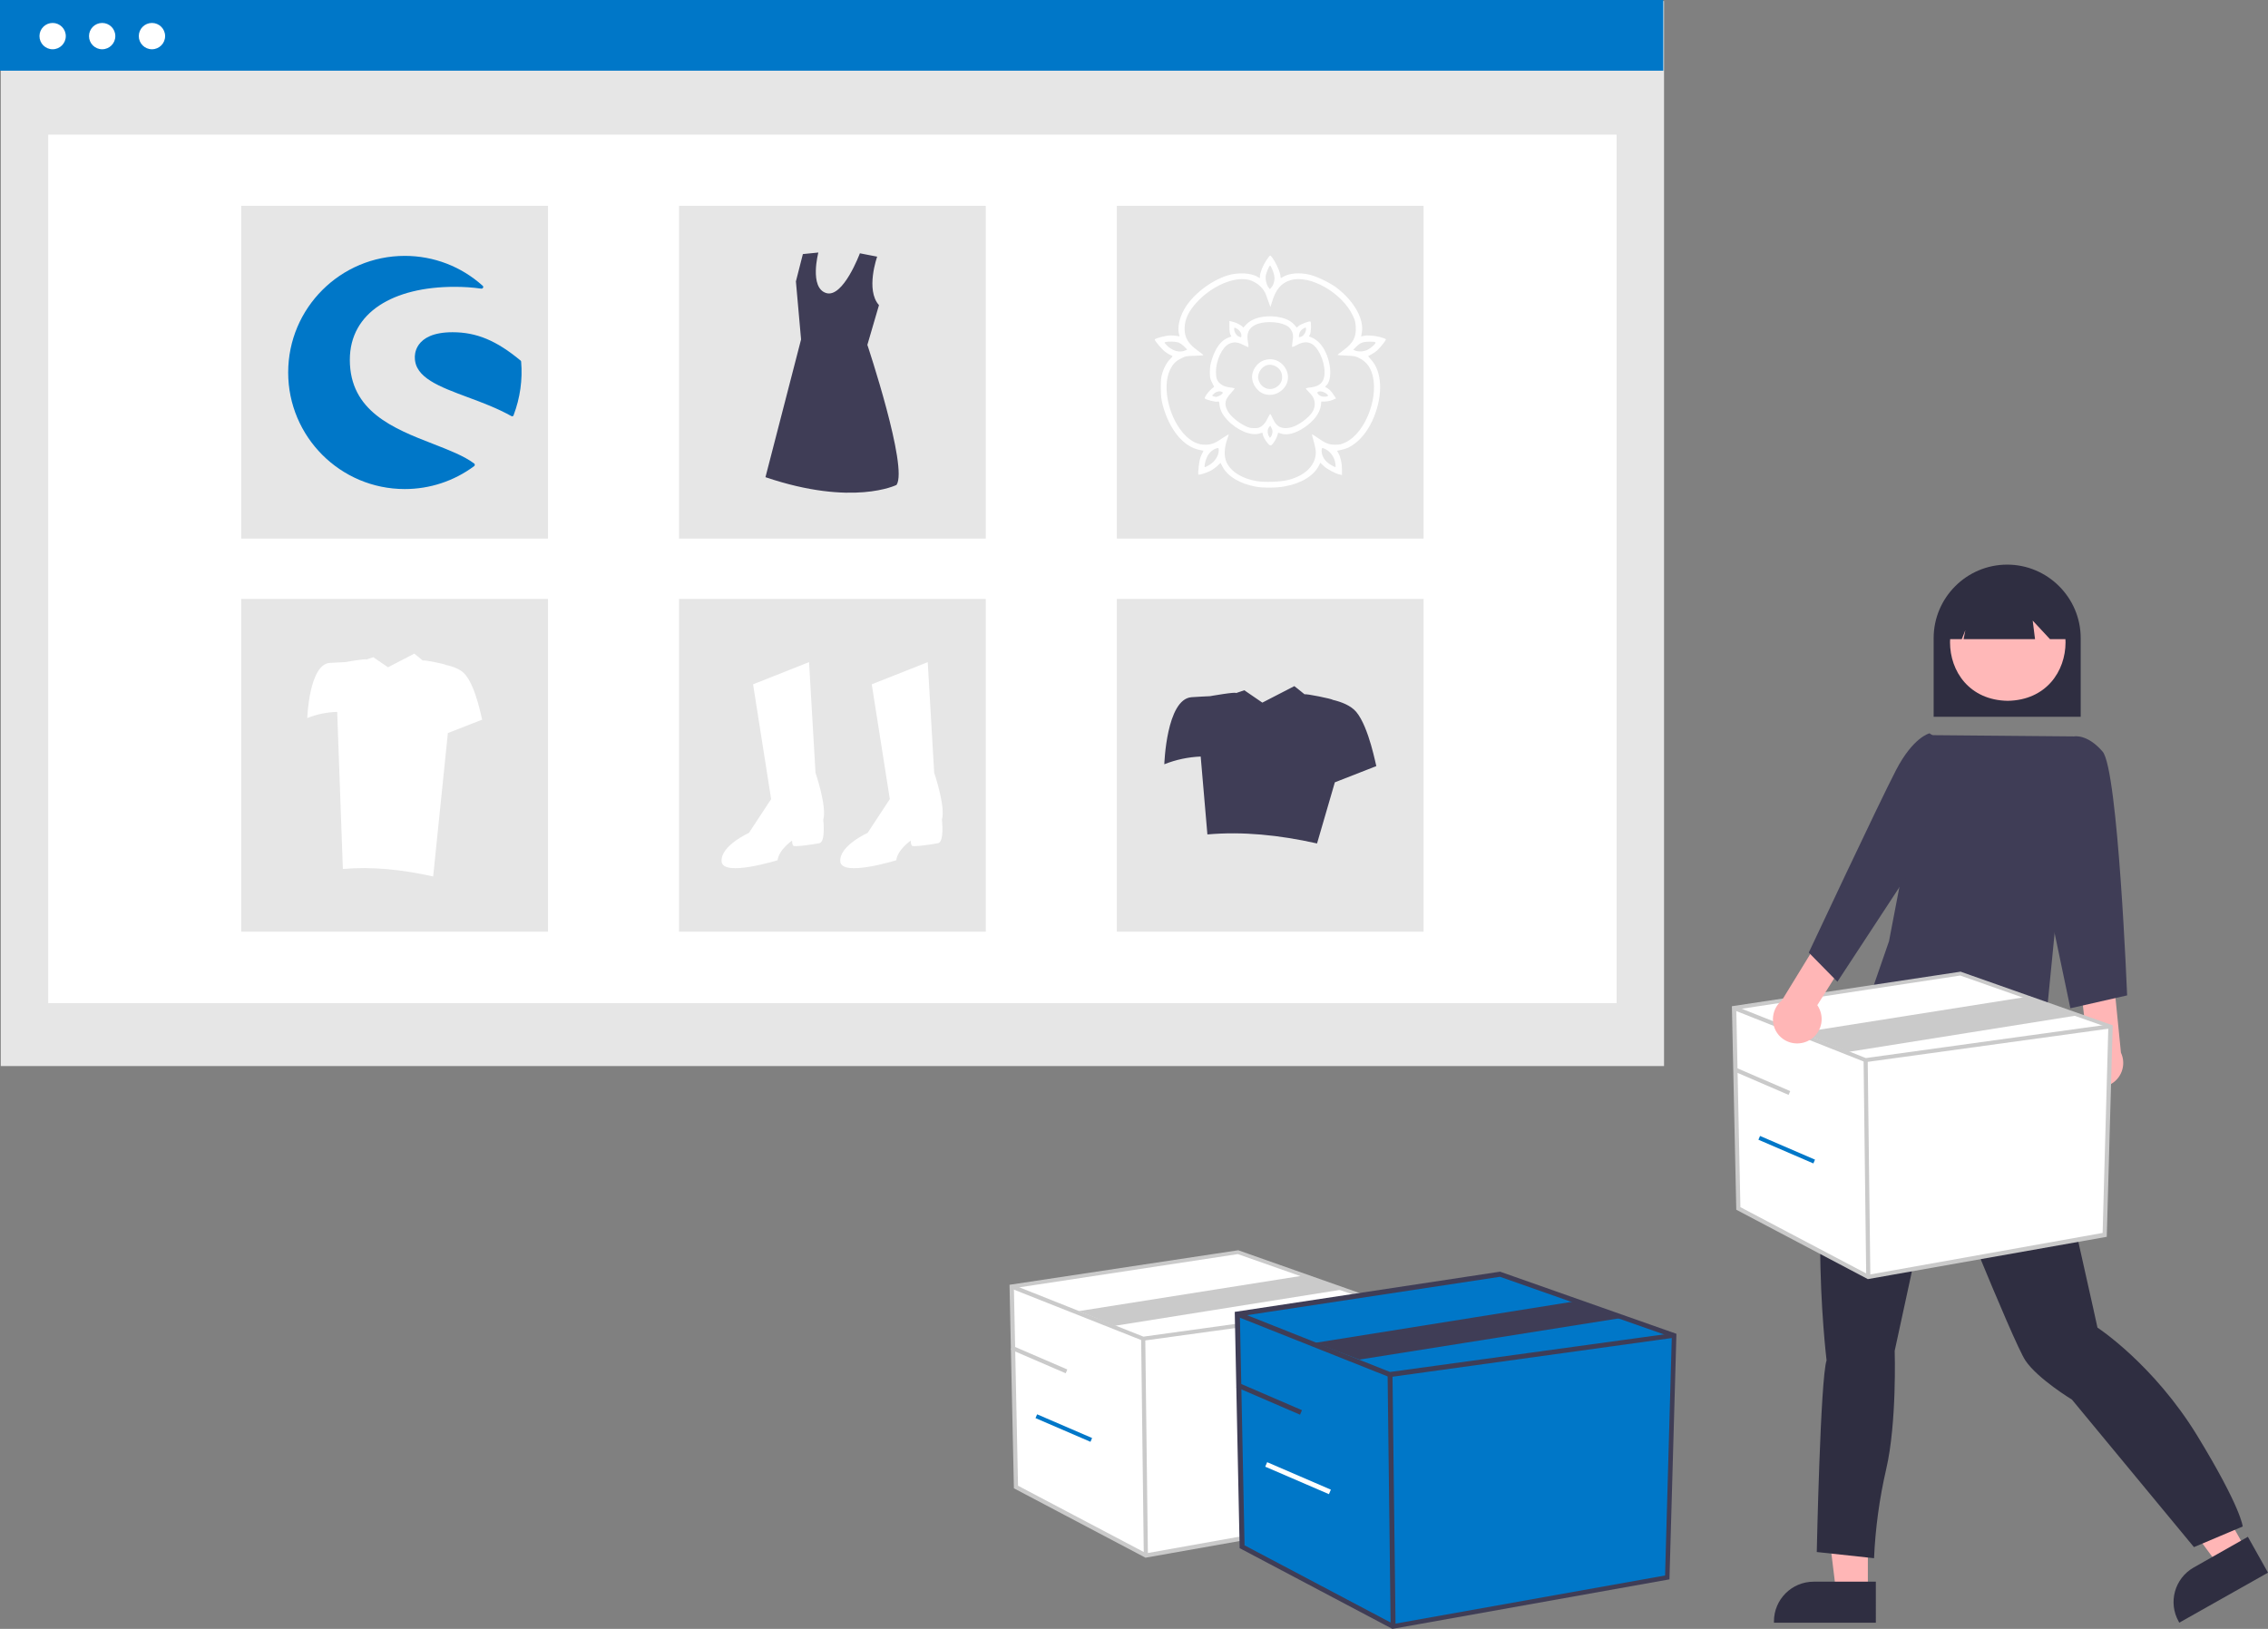
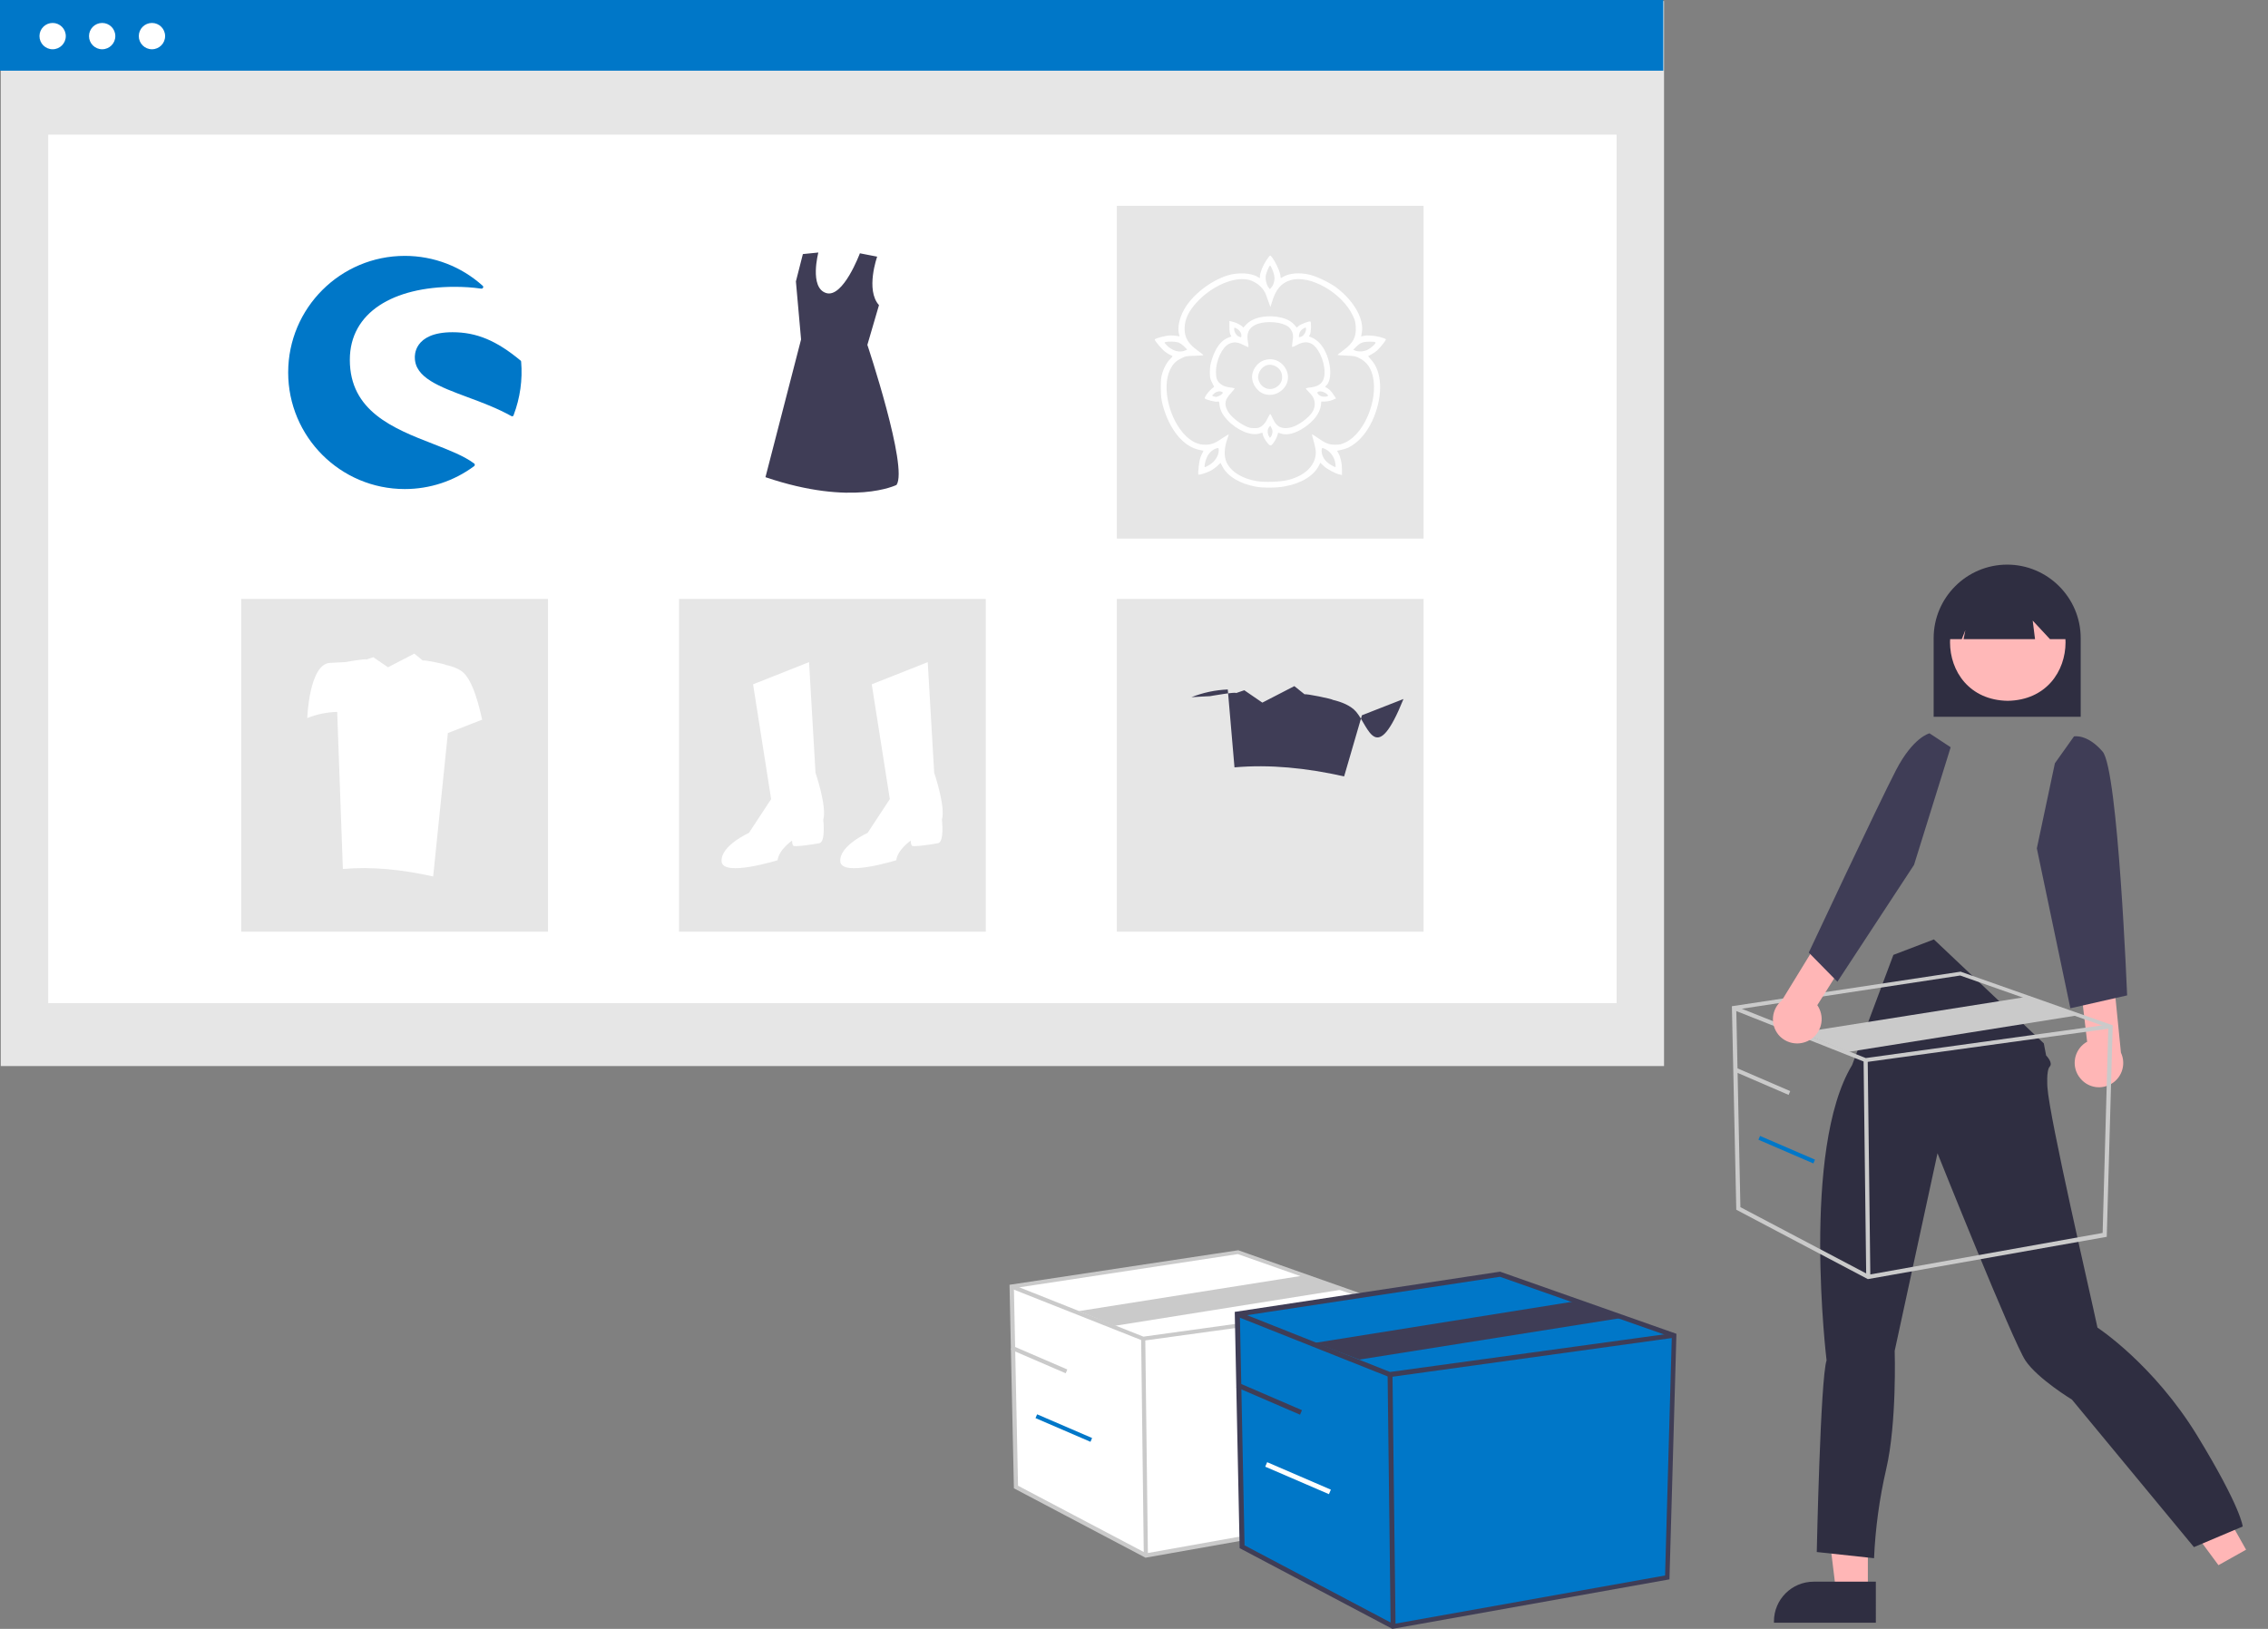
<svg xmlns="http://www.w3.org/2000/svg" xmlns:ns1="http://sodipodi.sourceforge.net/DTD/sodipodi-0.dtd" xmlns:ns2="http://www.inkscape.org/namespaces/inkscape" version="1.1" id="Layer_1" x="0px" y="0px" viewBox="0 0 879.1 631.5" style="enable-background:new 0 0 879.1 631.5;" xml:space="preserve" ns1:docname="shopware-agentur-rosenheim.svg" ns2:version="1.3.2 (091e20e, 2023-11-25)">
  <rect x="0" y="0" width="879.1" height="631.5" fill="#808080" stroke="none" />
  <defs id="defs10" />
  <ns1:namedview id="namedview10" pagecolor="#ffffff" bordercolor="#000000" borderopacity="0.25" ns2:showpageshadow="2" ns2:pageopacity="0.0" ns2:pagecheckerboard="0" ns2:deskcolor="#d1d1d1" ns2:zoom="1.3127647" ns2:cx="455.14629" ns2:cy="294.79768" ns2:window-width="1728" ns2:window-height="1387" ns2:window-x="0" ns2:window-y="25" ns2:window-maximized="0" ns2:current-layer="Layer_1" />
  <style type="text/css" id="style1">
	.st0{fill:#E6E6E6;}
	.st1{fill:#FFFFFF;}
	.st2{fill:#0077C8;}
	.st3{fill:#3F3D56;}
	.st4{fill:#2F2E41;}
	.st5{fill:#FFB6B6;}
	.st6{fill:#FFB8B8;}
	.st7{fill:#CACACA;}
</style>
  <rect id="b93b1ef9-49b5-4354-905b-d9dddde45a10" x="0.3" y="0.4" class="st0" width="644.7" height="412.9" />
  <rect id="ef7485f9-8ecd-46d9-949e-abdd8aa9e360" x="18.7" y="52.2" class="st1" width="607.9" height="336.7" />
  <rect id="b4c2a7ec-beab-40bc-b587-23a202562f78" y="0" class="st2" width="644.7" height="27.4" />
  <circle id="bd6d3ebf-cb6f-4fcb-b7cd-ad5a287d3324" class="st1" cx="20.4" cy="14" r="5.1" />
  <circle id="efb1158e-7a7d-4adb-9063-fc7dc50c76d5" class="st1" cx="39.6" cy="14" r="5.1" />
  <circle id="b51f9e19-f36b-4f29-afd5-008bb0fc20dd" class="st1" cx="58.9" cy="14" r="5.1" />
-   <rect id="b636d421-4358-445b-b124-1d058e78c733" x="93.5" y="79.8" class="st0" width="118.9" height="129" />
-   <rect id="ab9c902d-64a9-4a2b-a9ec-6dc7022c80f6" x="263.2" y="79.8" class="st0" width="118.9" height="129" />
  <rect id="f4a232af-026e-479b-8040-5c62e5965d9e" x="432.9" y="79.8" class="st0" width="118.9" height="129" />
  <rect id="ada16aa4-f84d-4851-87ee-a2852d96226a" x="93.5" y="232.2" class="st0" width="118.9" height="129" />
  <rect id="ebfcbe07-3b81-4d69-a4f5-6a8318d20e8d" x="263.2" y="232.2" class="st0" width="118.9" height="129" />
  <rect id="ead16b6d-d132-49a9-a42f-1f570e523a46" x="432.9" y="232.2" class="st0" width="118.9" height="129" />
  <path id="ab8ff6e3-f37e-4992-8347-ee905fdba816-111" class="st1" d="M291.9,265.3l21.7-8.6l2.5,42.9c0,0,4.5,13.1,3,18.2  c0,0,1,8.6-1.5,9.1s-9.6,1.5-10.1,1s-0.5-2-0.5-2s-5.1,3.5-5.6,7.6c0,0-21.2,6.6-21.7,0.5s10.6-11.1,10.6-11.1l8.6-13.1L291.9,265.3  z" />
  <path id="e647835b-1773-4993-9de9-376235a5ef39-112" class="st1" d="M337.9,265.3l21.7-8.6l2.5,42.9c0,0,4.5,13.1,3,18.2  c0,0,1,8.6-1.5,9.1s-9.6,1.5-10.1,1s-0.5-2-0.5-2s-5.1,3.5-5.6,7.6c0,0-21.2,6.6-21.7,0.5c-0.5-6.1,10.6-11.1,10.6-11.1l8.6-13.1  L337.9,265.3z" />
  <path id="ee50e840-b8e9-4cc0-9b2e-64e12816c6e5-113" class="st3" d="M340,99.5c0,0-4.6,12.9,0.7,18.8l-4.5,15.4  c0,0,15.9,47.6,11.3,54.3c0,0-16.9,8.5-50.8-3l13.8-53.4l-2-22.5l2.7-10.6l6-0.6c0,0-3.6,13.6,3,15.7s13.1-15.4,13.1-15.4L340,99.5z  " />
  <g id="layer1" transform="matrix(0.636,0,0,0.636,243.243,-244.305)" style="fill:#ffffff">
    <path id="path3036" class="st4" d="m 382.9,680.8 c -9.7,-1.8 -17.2,-6.3 -20.3,-12.2 l -1.2,-2.3 -2,1.9 c -1.1,1 -3,2.4 -4.1,2.9 -2.7,1.4 -7,2.7 -7.4,2.3 -0.2,-0.2 -0.1,-2.4 0.2,-4.9 0.4,-3.5 0.8,-5.2 1.7,-7.1 l 1.2,-2.5 -2.4,-0.5 c -9.9,-2 -18.3,-12.3 -22.4,-27.2 -0.9,-3.5 -1.1,-5.1 -1.2,-10.4 0,-5.4 0.1,-6.7 1,-9.5 1.1,-3.5 2.8,-6.5 4.8,-8.4 0.7,-0.7 1.3,-1.4 1.3,-1.6 0,-0.2 -0.6,-0.5 -1.3,-0.8 -0.7,-0.3 -2.1,-1.1 -3,-1.8 -1.9,-1.4 -6.5,-6.7 -6.5,-7.6 0,-0.7 6.5,-2.4 9.5,-2.5 1.3,0 3.1,0.1 4,0.3 l 1.6,0.3 -0.4,-1.8 c -0.9,-3.8 0.4,-9.6 3.2,-14.6 4.9,-8.8 16,-17.5 26.5,-20.8 6.1,-1.9 14.2,-1.6 18.3,0.9 l 1.4,0.8 v -1.2 c 0,-2.1 1.9,-6.7 3.9,-9.7 1.1,-1.6 2.1,-2.9 2.3,-2.9 1.2,0 5.7,8.4 6.2,11.7 l 0.3,2.1 1.4,-0.8 c 3.9,-2.3 10.1,-2.8 16.3,-1.3 4.5,1.1 12.1,4.8 16.2,7.8 10.8,8.2 17,19.3 15.5,27.5 l -0.4,2.3 1.4,-0.3 c 2.3,-0.6 6.6,-0.2 10.2,0.7 1.9,0.5 3.5,1.1 3.5,1.4 0,0.7 -3.7,5.3 -5.4,6.8 -0.9,0.8 -2.4,1.8 -3.4,2.3 -1,0.5 -1.9,1 -2,1.1 -0.1,0.1 0.7,1 1.7,2.1 6.7,7.2 7.4,21.1 1.8,35 -2.7,6.7 -6.9,12.6 -11.4,16 -3.1,2.4 -5.3,3.4 -8.7,4.1 l -2.4,0.5 0.8,1.4 c 1.3,2.2 2.2,6.2 2.2,10 v 3.4 l -1.3,-0.3 c -2.6,-0.5 -7.8,-3.3 -9.8,-5.2 l -2.1,-2 -0.9,1.8 c -3,6.1 -10.9,10.9 -20.7,12.6 -4.8,1 -13.4,1 -17.7,0.2 z m 19.7,-4.1 c 9.7,-2.4 16,-8.2 16.8,-15.4 0.3,-2.5 -0.1,-4.1 -2.2,-11.8 -0.3,-0.9 0.2,-0.7 3.2,1.4 5,3.5 7,4.3 10.9,4.3 2.8,0 3.7,-0.2 6.2,-1.4 12.5,-5.8 21.1,-29.1 15.9,-43 -1.4,-3.8 -3.7,-6.4 -7.1,-8.2 -2.8,-1.4 -3.2,-1.5 -8.3,-1.7 -2.9,-0.1 -5.3,-0.3 -5.3,-0.4 0,-0.2 1.6,-1.4 3.5,-2.8 6,-4.4 8,-8.1 7.6,-14.3 -0.2,-3 -0.4,-4.1 -1.8,-6.9 -6.6,-14 -26.2,-25.1 -37.9,-21.6 -5.8,1.7 -9.2,5.8 -11.5,13.8 l -0.8,2.6 -1,-2.8 c -0.6,-1.5 -1.3,-3.7 -1.7,-4.7 -1.1,-3.1 -3.9,-6.1 -7.2,-7.8 -2.4,-1.2 -3.5,-1.5 -6.3,-1.7 -8.7,-0.5 -20.4,5.2 -28.4,13.8 -5.3,5.7 -7.7,10.7 -7.7,16.4 0,5.5 2.2,9.2 8.1,13.4 1.8,1.3 3.3,2.5 3.3,2.7 0,0.2 -2.4,0.3 -5.3,0.4 -5,0.1 -5.5,0.2 -8.2,1.6 -3.4,1.6 -5.2,3.6 -6.9,7.2 -5,10.8 -0.2,30.5 9.9,40.2 3.7,3.5 7.4,5.2 11.5,5.2 3.9,0 6,-0.8 10.7,-4 2.1,-1.4 3.8,-2.4 3.8,-2.3 0,0.2 -0.5,1.9 -1.2,3.8 -1.6,5 -1.7,9.9 -0.1,13.3 2.7,5.7 9.3,9.8 18.3,11.4 4.9,0.8 14.5,0.5 19.2,-0.7 z m -12.4,-22.3 c -1.6,-1.8 -3.1,-4.6 -3.1,-5.8 0,-0.8 -0.1,-0.8 -2.1,-0.2 -5.2,1.6 -13.8,-2.1 -19.6,-8.4 -2.9,-3.2 -4.2,-5.8 -4.6,-8.9 -0.2,-2.3 -0.3,-2.4 -1.5,-2.1 -1.2,0.2 -7.1,-1.3 -7.5,-2 -0.4,-0.6 2.1,-4.1 4,-5.7 l 1.7,-1.4 -1.3,-2.6 c -1.2,-2.4 -1.3,-2.9 -1.3,-6.5 0,-3.1 0.3,-4.8 1.4,-8.1 2.2,-6.7 5.5,-11.1 9.7,-12.7 l 2,-0.8 -0.6,-1.2 c -0.4,-0.8 -0.6,-2.5 -0.6,-4.7 v -3.5 l 1.4,0.3 c 2,0.4 5.1,1.8 6.2,2.8 l 0.9,0.9 1.8,-1.9 c 3.6,-3.9 10.7,-5.7 18.4,-4.7 5,0.7 8.4,2.2 10.7,4.7 l 1.7,1.9 1.1,-1 c 1.1,-1 6.6,-3.1 7.2,-2.7 0.6,0.4 0.4,6.6 -0.3,7.9 l -0.6,1.2 2,0.8 c 1.2,0.5 2.9,1.7 4.2,3 6.5,6.5 9,21.2 4.5,26 l -0.9,0.9 1.5,0.9 c 1.4,0.8 2.7,2.3 4.4,5 l 0.8,1.2 -2.1,0.9 c -1.3,0.6 -3.1,0.9 -4.5,1 h -2.4 l -0.2,2.1 c -0.6,4.9 -4.2,9.7 -10.1,13.7 -5.4,3.6 -10.3,4.9 -14,3.8 l -2,-0.6 -0.5,1.8 c -0.5,1.8 -2.4,4.9 -3.6,5.8 -0.7,0.3 -1.1,0.2 -2.2,-1.1 z M 393,648 c 0.2,-0.9 0,-2 -0.5,-2.9 l -0.8,-1.5 -0.8,1 c -1,1.2 -1,3.5 -0.1,5.3 0.7,1.3 0.7,1.3 1.3,0.4 0.4,-0.5 0.8,-1.5 0.9,-2.3 z m -6.4,-4.2 c 1.2,-0.9 2.3,-2.2 3.3,-4.3 0.8,-1.7 1.6,-3 1.8,-3 0.2,0 0.8,1.2 1.5,2.7 2,4.3 4.1,5.9 8,5.9 4.1,0 9.2,-2.6 13.7,-6.9 2.7,-2.6 3.9,-5 3.9,-7.8 0,-2.7 -1,-4.8 -3.6,-7.3 -1.1,-1.1 -1.9,-2.1 -1.8,-2.2 0.1,-0.1 1.4,-0.5 2.9,-0.6 5.9,-0.7 8.5,-3.5 8.5,-9.2 0,-7.3 -4.1,-15.8 -8.5,-17.7 -2.4,-1 -4.9,-0.8 -8.1,0.9 -1.6,0.9 -3,1.4 -3.2,1.3 -0.1,-0.1 0,-1.7 0.3,-3.4 0.6,-3.5 0.3,-5.4 -1.4,-7.7 -2.8,-4.1 -15.1,-5.4 -21.4,-2.3 -4,2 -5.4,5.2 -4.4,10.4 0.3,1.6 0.4,2.9 0.3,3.1 -0.1,0.1 -1.5,-0.5 -3.1,-1.3 -3.4,-1.8 -5.9,-2 -8.7,-0.7 -4.2,2 -8,10.1 -8,17.1 0,1.7 0.2,3.6 0.5,4.3 1.1,2.9 3.9,4.7 8,5.2 1.4,0.2 2.8,0.4 2.9,0.5 0.1,0.1 -0.8,1.4 -2.2,2.9 -3.9,4.1 -4.4,6.9 -1.8,11.4 1.6,2.7 6,6.5 10.1,8.5 2.5,1.3 3.4,1.5 5.9,1.5 2.5,0 3,-0.2 4.6,-1.3 z m 1.7,-19.4 c -4.3,-1.3 -7.7,-5.9 -7.7,-10.6 0,-3.8 2.7,-7.9 6.2,-9.6 6.2,-2.9 13,0.2 15.2,6.7 2.7,8 -5.4,15.9 -13.7,13.5 z m 6.8,-4.1 c 3,-1.7 4.3,-4.4 3.7,-7.8 -0.8,-4.6 -6.3,-7.4 -10.3,-5.3 -3,1.6 -4.9,5.5 -4,8.4 1.4,4.9 6.5,7.1 10.6,4.7 z m -34.7,5.2 c 0.8,-0.3 1.7,-0.9 2,-1.3 0.5,-0.7 0.5,-0.8 0,-1.1 -1.2,-0.8 -3.3,-0.4 -4.7,0.7 -1.9,1.6 -1.8,1.8 1,2.3 0.2,0 1,-0.3 1.7,-0.6 z m 66.4,0 c 0.7,-0.7 -2.6,-2.8 -4.5,-2.8 -2.6,0 -2.5,1.4 0.1,2.8 1.1,0.6 3.8,0.6 4.4,0 z m -52.7,-37 c 0,-1.5 -1.3,-3.3 -3.1,-4.2 -1.2,-0.6 -1.3,-0.6 -1.3,0.5 0,1.6 1.1,3.5 2.5,4.3 1.8,0.9 1.9,0.8 1.9,-0.6 z m 36.6,0.8 c 1.4,-0.5 2.8,-2.8 2.8,-4.5 0,-1.2 0,-1.2 -1.2,-0.6 -1.8,0.9 -2.7,2.1 -3,3.9 -0.3,1.8 -0.2,1.8 1.4,1.2 z m -56.2,78.3 c 3.4,-2 5.8,-5.6 5.8,-8.9 0,-1.5 -0.1,-1.6 -1.2,-1.3 -2.2,0.5 -4.6,2.6 -5.8,5 -1.2,2.4 -2.1,6.5 -1.4,6.5 0.2,0 1.4,-0.6 2.6,-1.3 z m 76.9,-0.8 c -0.5,-3.8 -2.8,-7.2 -5.9,-8.8 -2.2,-1.1 -2.5,-1.1 -2.5,0.9 0,3.4 2.1,6.6 5.8,8.7 1.2,0.7 2.4,1.3 2.6,1.3 0.2,0 0.2,-0.9 0,-2.1 z m -91.6,-69 1.3,-0.6 -2,-2 c -1.2,-1.1 -2.7,-2.2 -3.7,-2.4 -1.8,-0.5 -5.8,-0.6 -7.4,-0.2 -1,0.3 -1,0.3 0.6,2 3.3,3.4 7.8,4.7 11.2,3.2 z m 110.9,-0.3 c 1.1,-0.5 2.8,-1.7 3.8,-2.7 2.2,-2.1 1.9,-2.4 -2.3,-2.4 -3.8,0 -5.6,0.6 -7.9,2.9 l -2,2 1.3,0.6 c 1.8,0.7 4.9,0.6 7.1,-0.4 z M 394,555.9 c 0.4,-1.5 0.4,-2.6 0,-4.3 -0.4,-2.1 -2,-5.6 -2.4,-5.6 -0.5,0 -2.3,4.2 -2.6,6 -0.4,2.3 0.4,5.7 1.6,7.3 l 0.9,1.1 1,-1.2 c 0.6,-0.6 1.3,-2.1 1.5,-3.3 z" style="fill:#ffffff" />
  </g>
-   <path id="a4f25674-ecb7-42aa-ae9a-d508200b11eb-116" class="st3" d="M525.7,276c-2.1-2.5-5.8-3.9-9.2-4.7c0.1-0.3-10.6-2.5-10.8-2.1  l-4-3.2l-12.4,6.4l-7-4.8l-3.2,1.1c0.1-0.6-10.1,1.2-10.1,1.2c-1.9,0.1-4.4,0.2-7.2,0.4c-9.7,0.8-10.5,26-10.5,26  c4.5-1.8,9.3-2.8,14.1-3l2.6,30.2c13.6-1.2,27.8,0.2,42.5,3.5l6.9-23.7l16.1-6.3C533.4,297.3,530.7,282,525.7,276z" />
+   <path id="a4f25674-ecb7-42aa-ae9a-d508200b11eb-116" class="st3" d="M525.7,276c-2.1-2.5-5.8-3.9-9.2-4.7c0.1-0.3-10.6-2.5-10.8-2.1  l-4-3.2l-12.4,6.4l-7-4.8l-3.2,1.1c0.1-0.6-10.1,1.2-10.1,1.2c-1.9,0.1-4.4,0.2-7.2,0.4c4.5-1.8,9.3-2.8,14.1-3l2.6,30.2c13.6-1.2,27.8,0.2,42.5,3.5l6.9-23.7l16.1-6.3C533.4,297.3,530.7,282,525.7,276z" />
  <path id="b6d7fb25-d94e-4ba0-9382-3f72a4c565e4-117" class="st1" d="M180.4,261.6c-1.7-2.1-4.7-3.2-7.6-3.8c0.1-0.3-8.7-2.1-8.9-1.7  l-3.3-2.7l-10.2,5.3l-5.7-3.9l-2.7,0.9c0.1-0.5-8.3,1-8.3,1c-1.6,0.1-3.7,0.2-5.9,0.3c-8,0.6-8.7,21.4-8.7,21.4  c3.7-1.5,7.6-2.3,11.6-2.4l2.2,60.9c11.2-1,22.9,0.2,35,2.9l5.7-55.6l13.3-5.2C186.8,279.1,184.6,266.6,180.4,261.6z" />
  <path id="abb48a01-b3b6-4bc9-9e6f-5cc93133d8eb-118" class="st4" d="M749.5,277.9h57v-30.5c0-15.7-12.8-28.5-28.5-28.5  s-28.5,12.8-28.5,28.5V277.9z" />
  <path id="f1b40e10-dbea-4491-93e9-bf21ee1afe95-119" class="st5" d="M724,617.2h-12.3l-5.8-47.3H724L724,617.2z" />
  <path id="f19e2682-d3fb-40a9-8809-be7b68a78ac9-120" class="st4" d="M727.1,613.2H703c-8.5,0-15.4,6.9-15.4,15.4v0.5h39.5V613.2z" />
  <path id="b3618d44-3857-42e4-aed2-10e127155f21-121" class="st5" d="M870.6,600.8l-10.7,6l-28.3-38.3l15.8-8.9L870.6,600.8z" />
-   <path id="a172411a-a77d-4e4f-ac70-c8342021cfb1-122" class="st4" d="M871.3,595.8l-21,11.9l0,0c-7.4,4.2-10,13.6-5.8,21l0.2,0.4  l34.4-19.4L871.3,595.8z" />
  <path id="bd1532c7-07e2-44c0-82ff-fc8e0d37942d-123" class="st4" d="M792.2,404.5l0.9,4.7c0,0,2.8,2.8,1.4,4.3s-0.9,8-0.9,8  c0.8,12.1,16.6,79.9,19.4,93.2c0,0,21.8,14.2,38.8,42.1s17.5,35,17.5,35l-18.9,8l-47.3-57.2c0,0-13.2-8-18-15.1  s-34.1-80.4-34.1-80.4l-16.6,76.6c0,0,0.9,27.9-3.3,45.9c-2.6,11.3-4.2,22.9-4.7,34.5l-22.2-2.4c0,0,1.4-67.2,3.8-74.3  c0,0-9.9-81.8,9.9-114.5l16-42.7l15.7-6L792.2,404.5z" />
  <path id="e2a54528-859f-4f0e-9aca-6130773a8d3b-124" class="st6" d="M778.2,226.3c-29.8,0.5-29.8,44.9,0,45.4  C808.1,271.2,808.1,226.8,778.2,226.3z" />
  <path id="aeace49c-5333-476f-965d-52da8fac2318-125" class="st4" d="M755.3,247.8h5.1l1.4-3.5l-0.7,3.5h27.7l-0.9-7.2l6.7,7.2h6.7  v-3.9c0-12.7-10.3-23-23-23.1c-12.7,0-23,10.3-23.1,23l0,0v0L755.3,247.8z" />
-   <path id="aa5a3aa9-e50b-4b43-b42d-0c1415925835-126" class="st3" d="M747.5,285l56.4,0.5L792,406.4c0,0-66-3.5-66-23.6l6.2-17.9  L747.5,285z" />
  <path id="aca4d347-909c-4b66-b72e-6bb1477aee43-127" class="st5" d="M806.3,418c-3.3-4-2.7-9.9,1.3-13.2c0.4-0.3,0.9-0.7,1.4-0.9  l-2.5-21.3l12.6-4.6l3,30.1c2.2,4.7,0.2,10.3-4.5,12.5C813.7,422.5,809,421.4,806.3,418z" />
  <path id="eab38d24-ad2d-4cbe-aaaa-db975580c866-128" class="st3" d="M796.5,295.9l7.4-10.4c0,0,5.1-1.1,11.1,5.9s9.5,94.5,9.5,94.5  l-22,5l-13-62L796.5,295.9z" />
-   <polygon class="st1" points="672.1,390.7 673.8,468.5 724.1,495.1 815.7,478.7 818,397.9 759.9,377.4 " id="polygon1" />
  <path class="st7" d="M724,495.9L673,469l-1.7-78.9l88.7-13.4l0.2,0.1l58.7,20.7l-2.3,82L724,495.9z M674.6,468l49.7,26.2L815,478  l2.2-79.6l-57.4-20.2L673,391.4L674.6,468z" id="path1" />
  <polygon class="st7" points="723,411.8 722.8,411.7 671.8,391.5 672.4,390 723.2,410.2 817.9,397.1 818.1,398.7 " id="polygon2" />
  <rect x="722.8" y="411" transform="matrix(1 -1.216377e-02 1.216377e-02 1 -5.457 8.835)" class="st7" width="1.6" height="84.1" id="rect2" />
  <polygon class="st7" points="716.5,407.8 698.2,400.3 786.6,386.3 804.9,393.7 " id="polygon3" />
  <rect x="682" y="407" transform="matrix(0.396 -0.918 0.918 0.396 28.283 880.195)" class="st7" width="1.6" height="23.2" id="rect3" />
  <rect x="691.6" y="433.5" transform="matrix(0.396 -0.918 0.918 0.396 9.755 905.085)" class="st2" width="1.6" height="23.2" id="rect4" />
  <polygon class="st1" points="392.1,498.7 393.8,576.5 444.1,603.1 535.7,586.7 538,505.9 479.9,485.4 " id="polygon4" />
  <path class="st7" d="M444,603.9L393,577l-1.7-78.9l88.7-13.4l0.2,0.1l58.7,20.7l-2.3,82L444,603.9z M394.6,576l49.7,26.2L535,586  l2.2-79.6l-57.4-20.2L393,499.4L394.6,576z" id="path4" />
  <polygon class="st7" points="443,519.8 442.8,519.7 391.8,499.5 392.4,498 443.2,518.2 537.9,505.1 538.1,506.7 " id="polygon5" />
  <rect x="442.8" y="519" transform="matrix(1 -1.216377e-02 1.216377e-02 1 -6.791 5.437)" class="st7" width="1.6" height="84.1" id="rect5" />
  <polygon class="st7" points="432.1,514 418.2,508.3 506.6,494.3 520.5,499.9 " id="polygon6" />
  <rect x="402" y="515" transform="matrix(0.396 -0.918 0.918 0.396 -240.185 688.31)" class="st7" width="1.6" height="23.2" id="rect6" />
  <rect x="411.6" y="541.5" transform="matrix(0.396 -0.918 0.918 0.396 -258.714 713.2)" class="st2" width="1.6" height="23.2" id="rect7" />
  <polygon class="st2" points="479.6,509.4 481.5,599.6 539.9,630.5 646.3,611.5 648.9,517.7 581.4,494 " id="polygon7" />
  <path class="st3" d="M539.7,631.5l-59.2-31.3l-1.9-91.6L581.5,493l0.2,0.1l68.1,24l-2.7,95.2L539.7,631.5z M482.4,599.1l57.7,30.5  l105.3-18.8l2.6-92.4l-66.6-23.4l-100.8,15.3L482.4,599.1z" id="path7" />
  <polygon class="st3" points="538.6,533.9 538.3,533.8 479.2,510.3 479.9,508.5 538.8,531.9 648.8,516.8 649,518.6 " id="polygon8" />
  <rect x="538.4" y="532.9" transform="matrix(1 -1.216377e-02 1.216377e-02 1 -7.036 6.603)" class="st3" width="1.9" height="97.6" id="rect8" />
  <polygon class="st3" points="526.9,527.1 509.8,520.6 612.4,504.2 629.5,510.8 " id="polygon9" />
  <rect x="491" y="528.3" transform="matrix(0.396 -0.918 0.918 0.396 -200.203 779.338)" class="st3" width="1.9" height="26.9" id="rect9" />
  <rect x="502.2" y="559.1" transform="matrix(0.396 -0.918 0.918 0.396 -221.712 808.231)" class="st1" width="1.9" height="26.9" id="rect10" />
  <path id="af1e2e82-f248-43bd-a869-489ddf745161-129" class="st5" d="M700.7,403.6c4.7-2.2,6.7-7.8,4.5-12.5c-0.2-0.5-0.5-1-0.8-1.4  l11.4-18.1l-9.3-9.6l-15.8,25.8c-4,3.3-4.7,9.2-1.4,13.3C692,404.4,696.7,405.5,700.7,403.6L700.7,403.6z" />
  <path id="ed6195a6-5e50-4e12-8380-54bfefa6b2ae-130" class="st3" d="M756.1,289.7l-8.2-5.4c0,0-6.3,1.4-13,14.3  s-33.8,70.7-33.8,70.7l11.1,11.3l29.7-45.3L756.1,289.7z" />
  <path class="st2" d="M183.8,180.7c-7.8,5.8-17.2,8.9-26.9,8.9c-25,0-45.2-20.3-45.2-45.2c0-25,20.3-45.2,45.2-45.2  c11.2,0,21.9,4.1,30.2,11.6c0.3,0.2,0.3,0.7,0,0.9c-0.1,0.2-0.4,0.2-0.6,0.2c-3.4-0.5-6.9-0.7-10.3-0.7c-23.6,0-40.6,9.8-40.6,28.3  c0,19.9,16.8,26.6,32.3,32.6c6.1,2.4,11.9,4.6,15.9,7.6c0.3,0.2,0.3,0.6,0.1,0.9C183.9,180.6,183.9,180.7,183.8,180.7L183.8,180.7z   M202,140.2c0-0.2-0.1-0.3-0.2-0.4c-9.4-7.8-17.1-11-26.4-11c-15.3,0-14.6,9.5-14.6,9.8c0,7.8,9.5,11.3,20.5,15.4  c5.7,2.1,11.5,4.3,16.9,7.3c0.3,0.2,0.7,0.1,0.9-0.3c0,0,0,0,0-0.1C201.6,154.3,202.6,147.2,202,140.2z" id="path10" />
</svg>